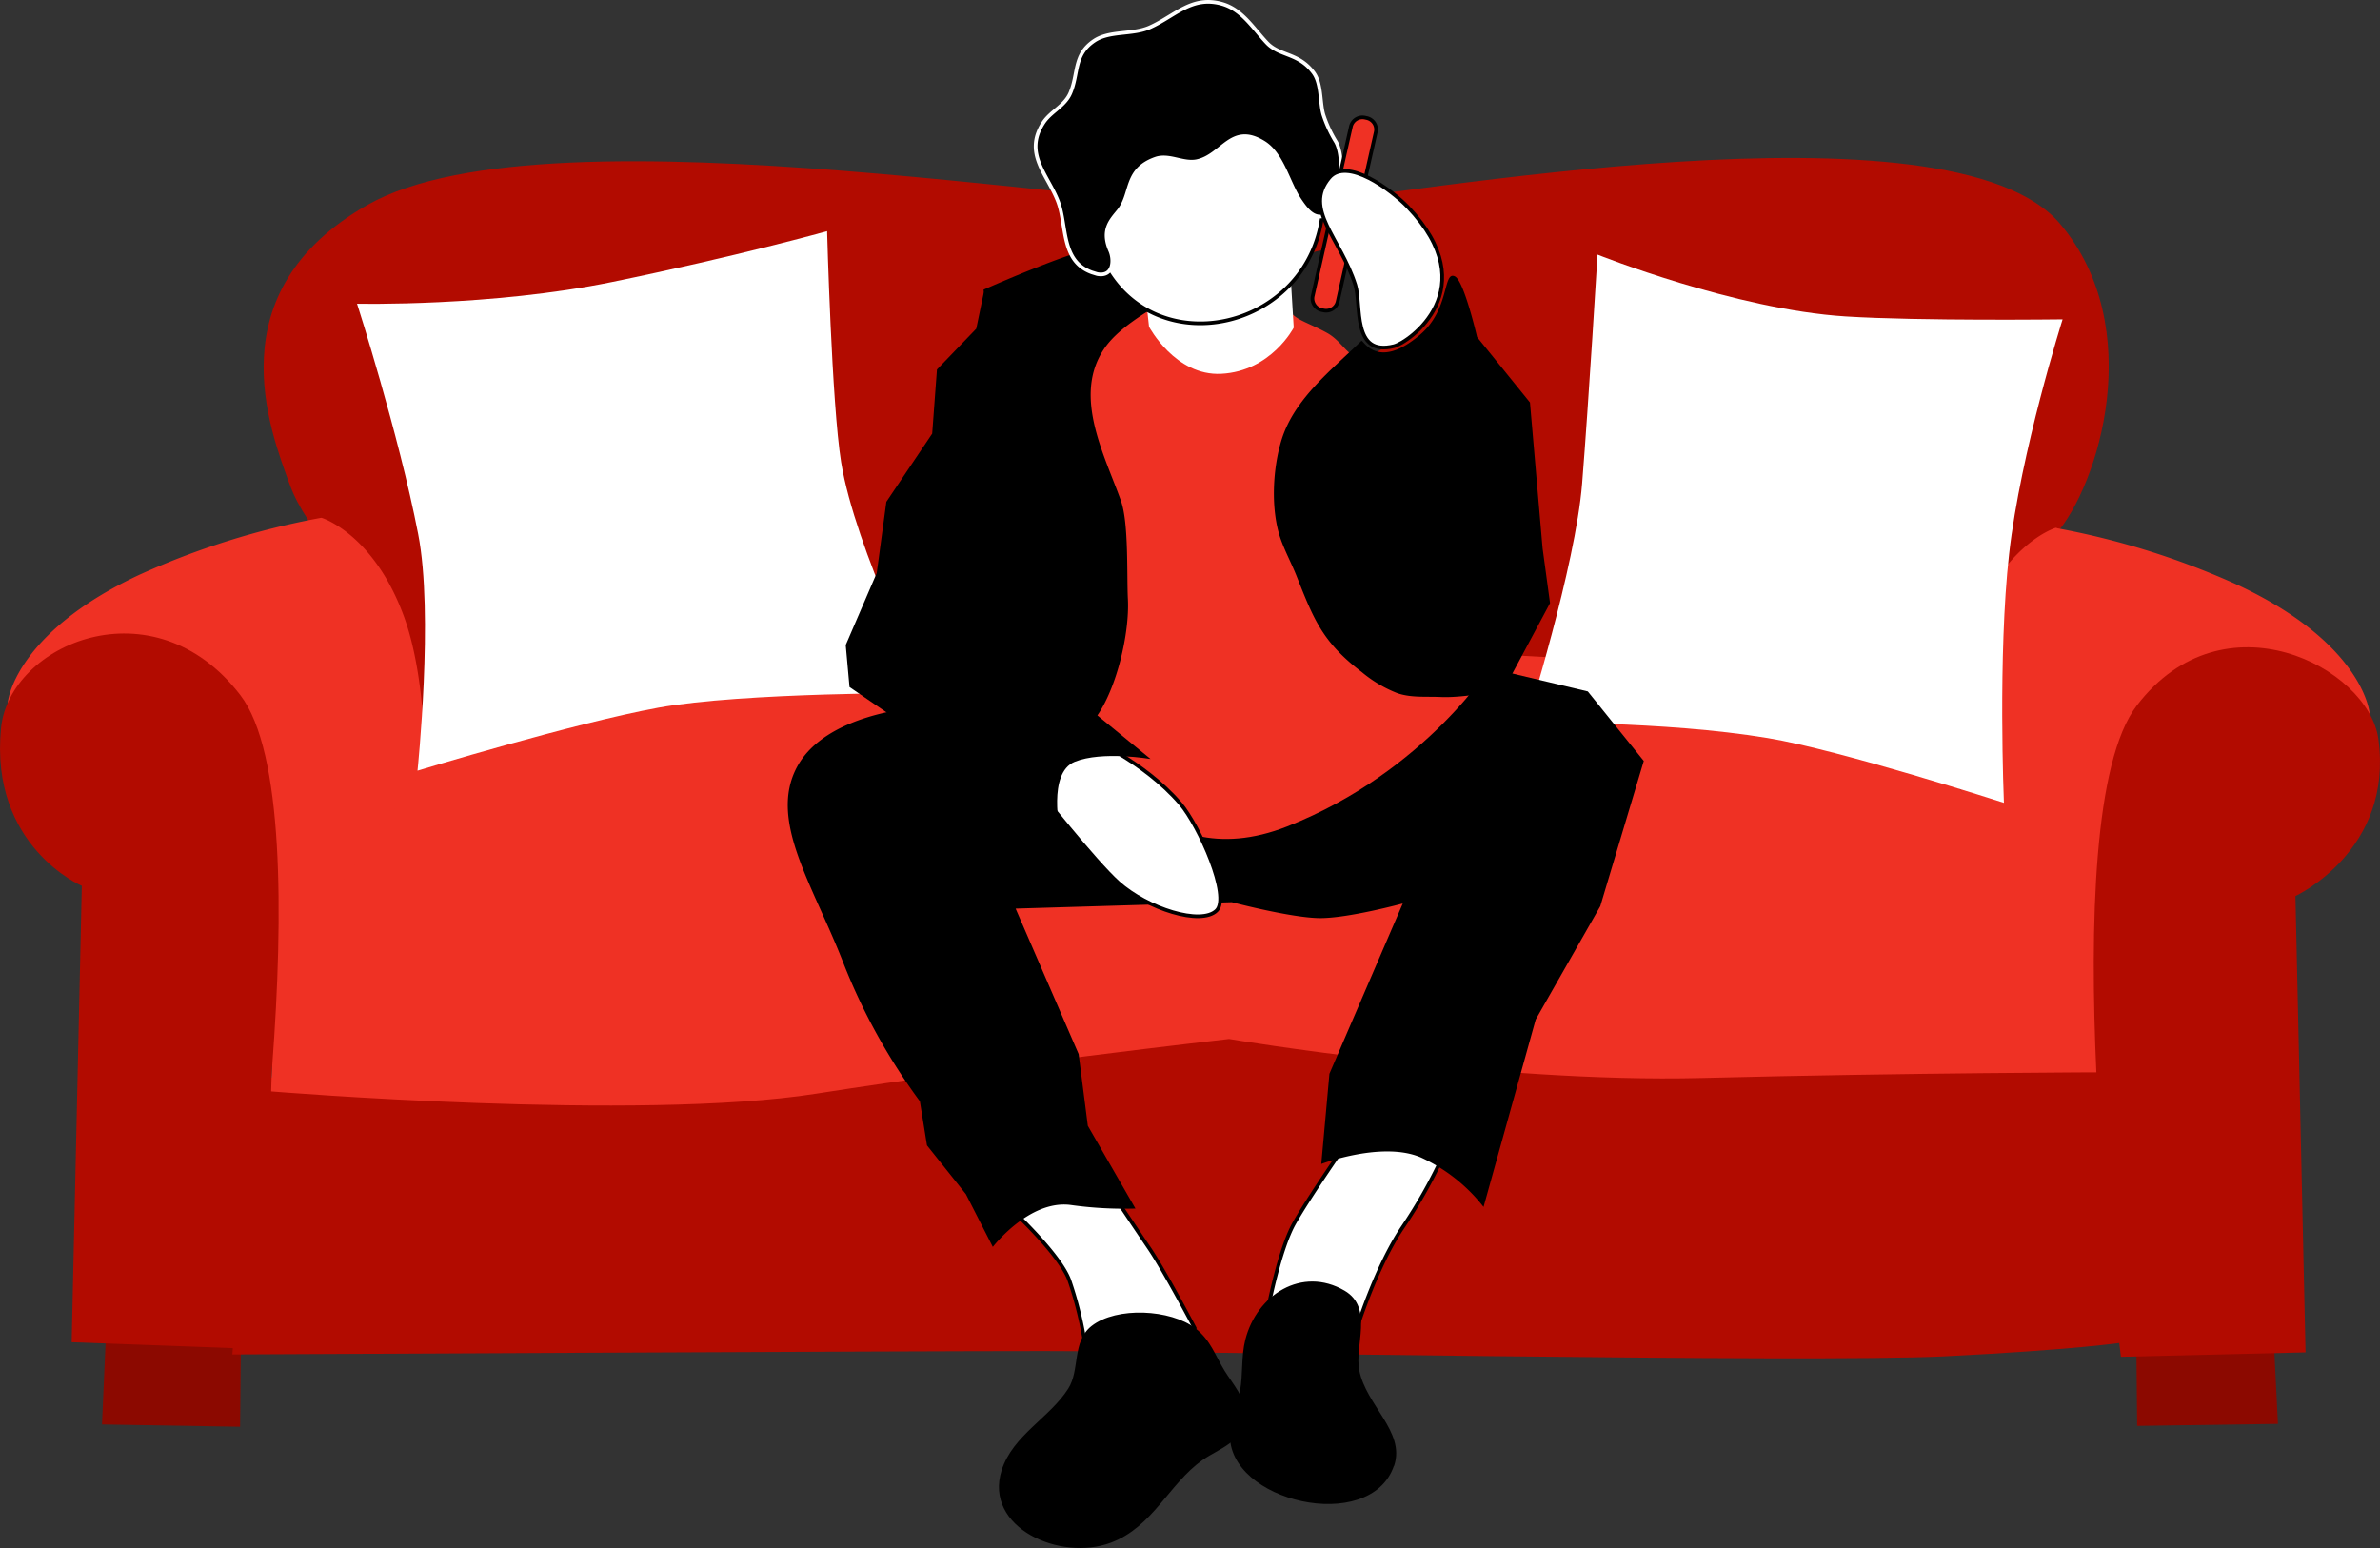
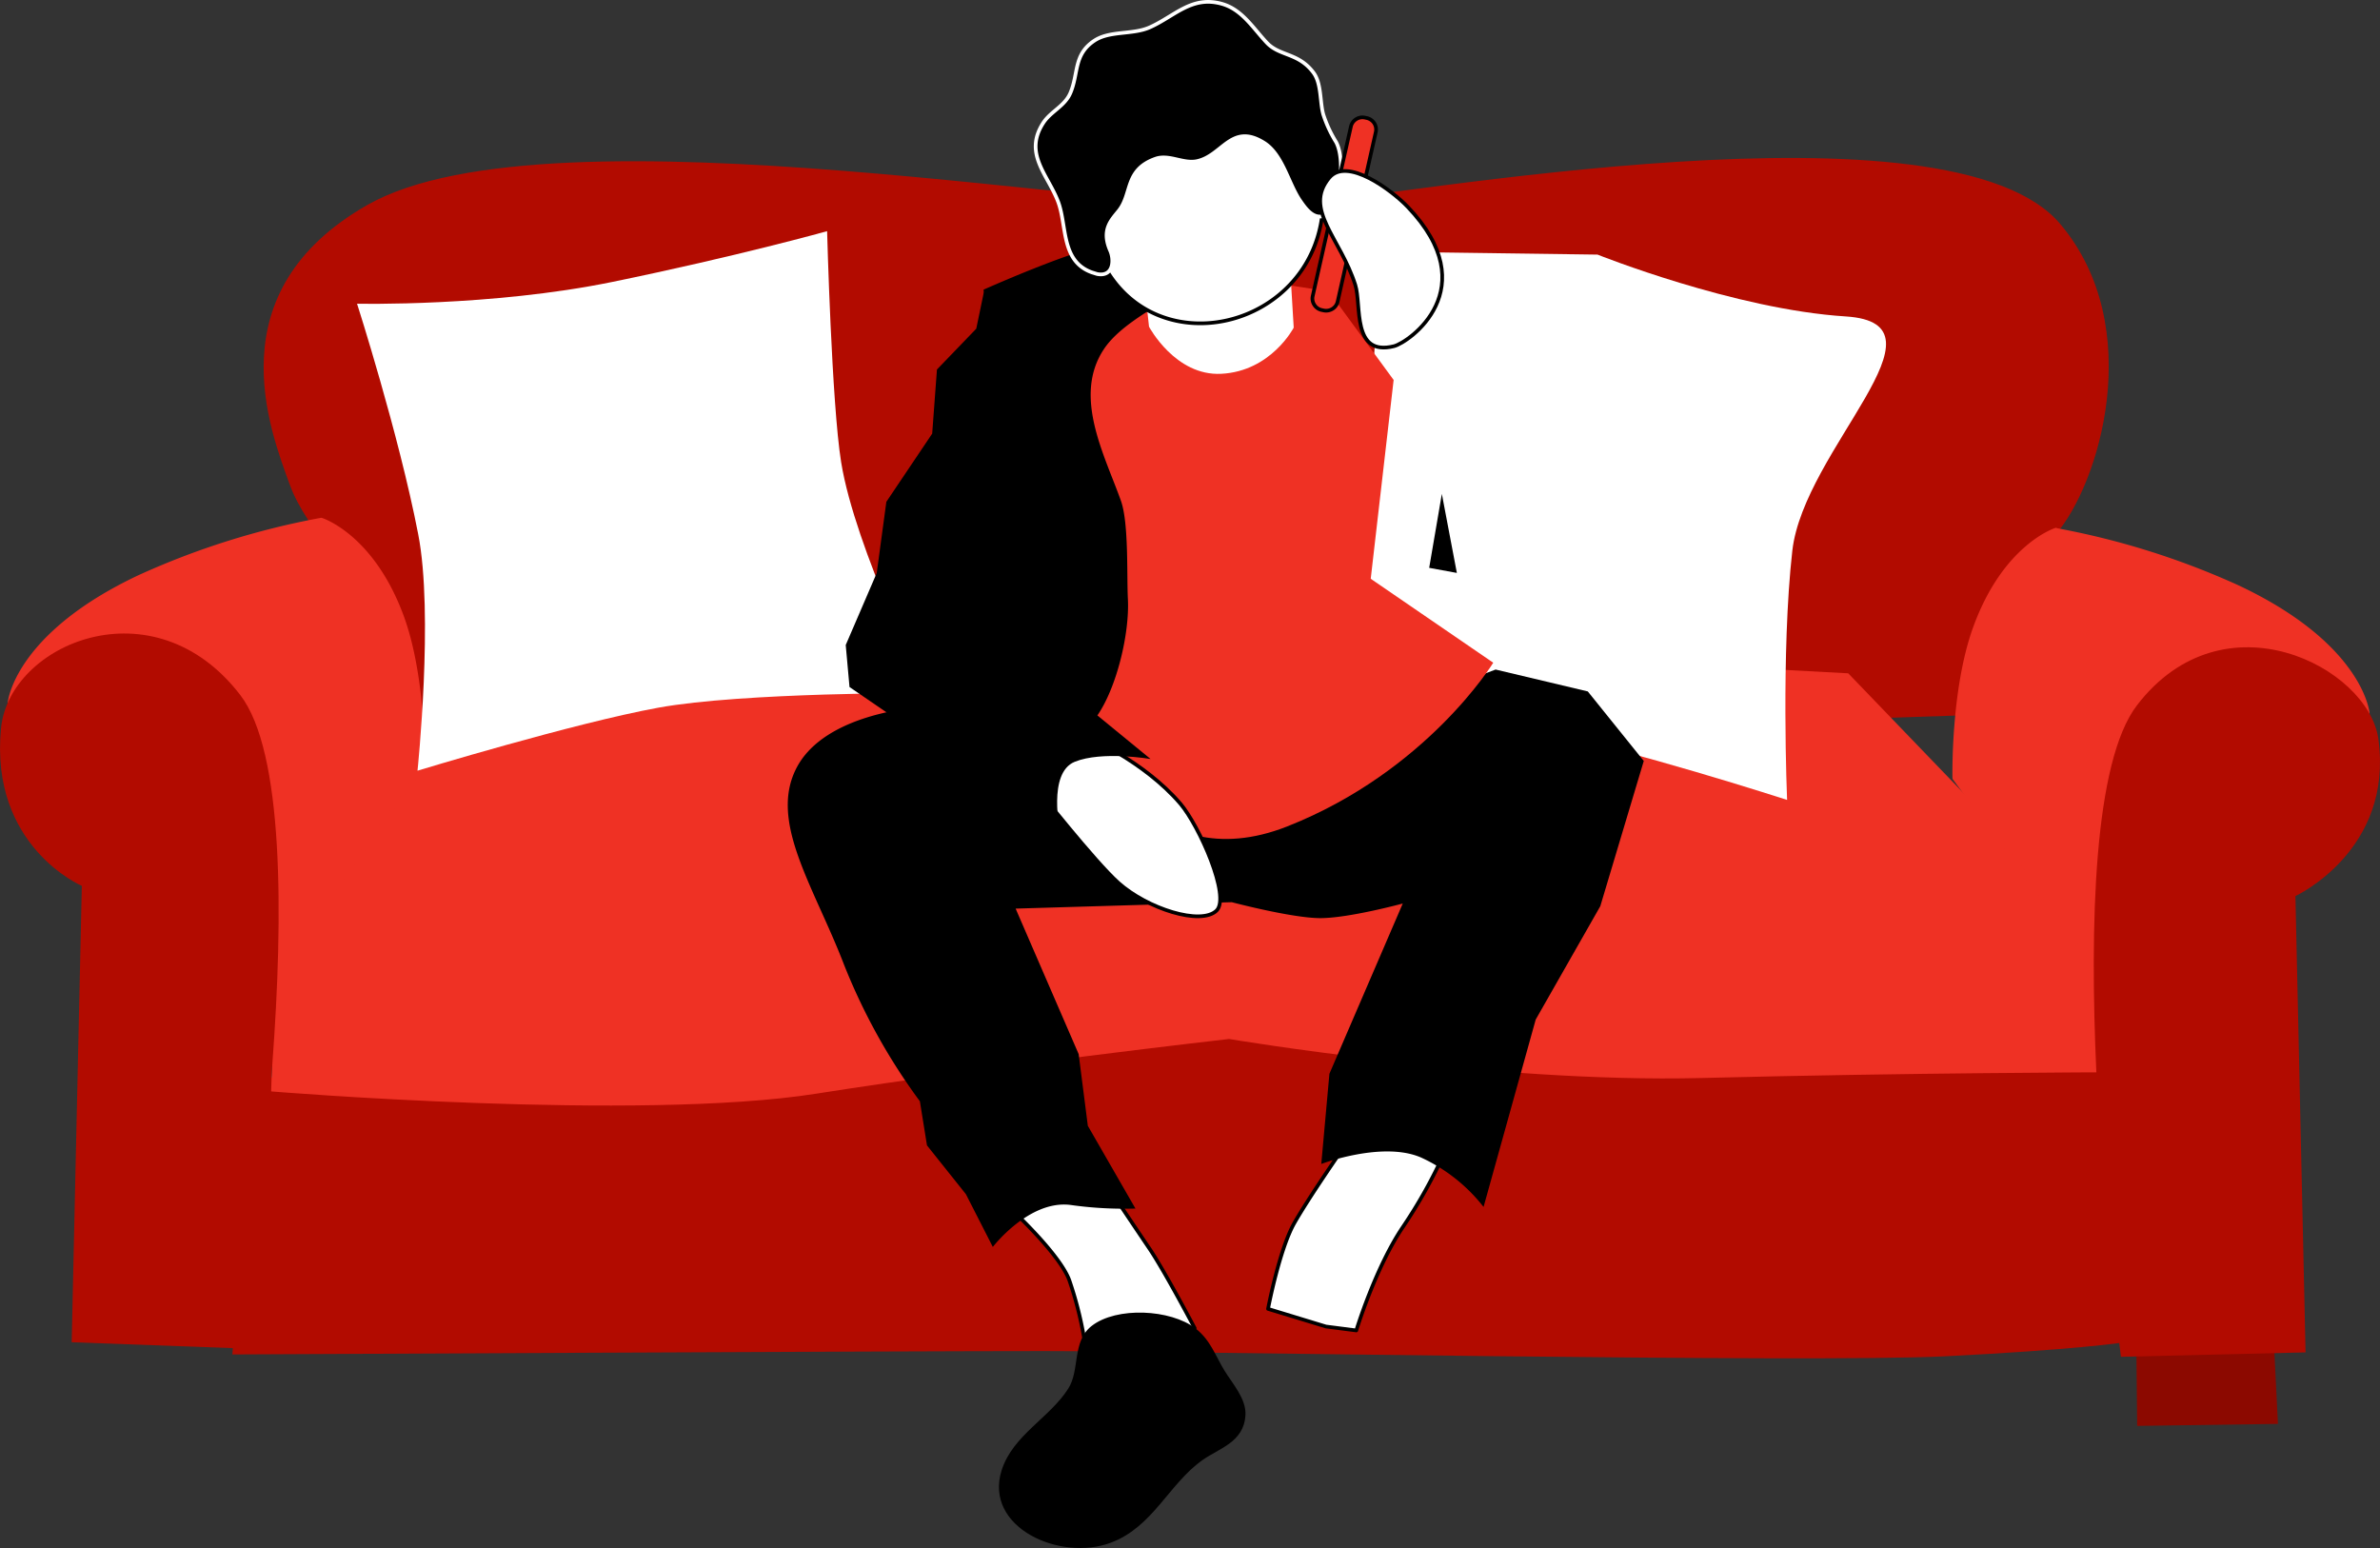
<svg xmlns="http://www.w3.org/2000/svg" viewBox="0 0 415.34 270.14">
  <rect x="0" y="0" width="415.34" height="270.14" fill="#333333" stroke="none" />
  <defs>
    <style>.cls-1{fill:#8c0900;}.cls-1,.cls-10,.cls-11,.cls-2,.cls-3,.cls-4,.cls-5,.cls-6,.cls-7,.cls-8,.cls-9{fill-rule:evenodd;}.cls-2{fill:#b20b00;}.cls-11,.cls-3,.cls-4{fill:#ef3124;}.cls-4{stroke:#ef3124;}.cls-10,.cls-11,.cls-4,.cls-6,.cls-8{stroke-linecap:round;stroke-linejoin:round;stroke-width:0.64px;}.cls-5,.cls-6{fill:#fff;}.cls-11,.cls-6,.cls-8{stroke:#000;}.cls-9{fill:#232323;}.cls-10{stroke:#fff;}</style>
  </defs>
  <title>Ресурс 133</title>
  <g id="Слой_2" data-name="Слой 2">
    <g id="Слой_1-2" data-name="Слой 1">
      <g id="Слой6">
-         <path class="cls-1" d="M18.52,232.24l-.72,16.34,24.1.4.17-18.92" />
        <path class="cls-1" d="M396.8,233.81l.73,14.67-24.57.35-.17-17" />
        <path class="cls-2" d="M44.38,188.25l-3.83,48.11s119.07-.6,141.73-.59,134.08,2.06,157,.92,31.21-2.41,31.21-2.41L369,186.5,212.79,176.19,44.38,188.25Z" />
        <path class="cls-2" d="M62.54,100.76S53.6,93,50.52,84.45c-3.35-9.34-13.1-33.54,13.66-48.72C96.33,17.5,200.59,38.11,223.34,36s117-19.63,136.2,3.09c15.19,18,6.78,45.54-.85,54.22-6.35,7.21-6.3,3.41-9.94,14.77s-5.22,16.72-5.22,16.72L118,132.21l-55.64,9,.2-40.47Z" />
        <path class="cls-3" d="M80.3,124.56,48,168.1l-.68,22.36s64.2,5.27,95.09.4,72.08-9.55,72.08-9.55,45.87,7.74,82.45,6.81,71.37-1,71.37-1l.34-21.72L322.54,117.5l-108.86-5.85L80.3,124.56Z" />
        <path class="cls-4" d="M56.07,90.68a135.94,135.94,0,0,0-31.8,10c-21.65,10.22-22.61,22-22.61,22L44.48,174,73.8,134s.35-15.39-3.59-26.26C65,93.43,56.07,90.68,56.07,90.68Z" />
        <path class="cls-4" d="M358.79,92.47a135.83,135.83,0,0,1,31.8,10c21.65,10.21,22.61,22,22.61,22l-42.82,51.25-29.33-39.92s-.35-15.39,3.6-26.26c5.21-14.35,14.14-17.11,14.14-17.11Z" />
        <path class="cls-2" d="M12.51,234.21l1.77-79.62S-1.85,147.71.18,127.06c1.44-14.68,26.59-25.53,41.76-5.76s-.21,114-.21,114l-29.22-1.07Z" />
        <path class="cls-2" d="M402.35,236l-1.77-79.63s17.18-7.93,14.47-27.44c-1.73-12.48-27-25.62-42.13-5.84s-2.79,113.68-2.79,113.68Z" />
        <path class="cls-5" d="M62.31,53s23.38.53,44.49-3.79c21.88-4.49,37.54-8.87,37.54-8.87s.8,30.13,2.45,40.32c2.44,15.09,15,40.27,15,40.27s-32.18-.11-46.87,2.56-42.06,11-42.06,11,2.86-27.38.11-41.32C69.57,75.64,62.31,53,62.31,53Z" />
-         <path class="cls-5" d="M278.79,44.43S302.71,54,322.11,55.22c13.07.82,37.84.51,37.84.51s-7.33,23.18-9.33,40.91-.91,43.46-.91,43.46-28.53-9.21-41.25-11.31c-18.06-3-42.1-2.67-42.1-2.67s8.58-27.26,9.74-41.75,2.69-39.94,2.69-39.94Z" />
+         <path class="cls-5" d="M278.79,44.43S302.71,54,322.11,55.22s-7.33,23.18-9.33,40.91-.91,43.46-.91,43.46-28.53-9.21-41.25-11.31c-18.06-3-42.1-2.67-42.1-2.67s8.58-27.26,9.74-41.75,2.69-39.94,2.69-39.94Z" />
      </g>
      <path class="cls-6" d="M177,211.53s7.95,7.41,9.6,11.85a64,64,0,0,1,2.57,10l10.67,2.23,8.65-3.83s-5.26-10-7.94-13.95-7.93-11.81-7.93-11.81" />
      <path class="cls-6" d="M234.37,200.41s-5.85,8.39-8.48,13-4.6,15-4.6,15l10.11,3.08,5.29.68s3.32-10.91,8.1-18a87.26,87.26,0,0,0,7.27-13" />
      <path class="cls-7" d="M176.55,92l-9.44,17,17.47,12.94L185,101Z" />
      <path class="cls-8" d="M209.69,254.52c2.86-2.05,7.1-3.05,7.34-7.59.15-2.7-2.2-5.29-3.57-7.51-1.67-2.72-2.45-5.33-5-7.33-4.26-3.31-13.57-3.75-17.77-.44-3.32,2.61-1.87,7.52-4,10.85-3.22,5.1-9.67,8.16-11.58,14.15-3.09,9.69,10,15.51,18.64,12.26,7.26-2.73,9.94-10.12,15.92-14.39Z" />
-       <path class="cls-8" d="M243,255.65c1.91-5.7-4.87-10.21-6.11-16.47-.87-4.4,2.48-10.83-2.42-13.68-7.21-4.2-14.88.71-16.83,8.34-.75,2.93-.38,6-.93,8.95-.45,2.43-1.61,4.84-1.74,7.32-.63,11.62,24.07,17.32,28,5.54Z" />
      <path class="cls-7" d="M160.07,123.48s-16,1-21,10.4,2.89,20.65,8.16,34.3a105.8,105.8,0,0,0,13.3,24l1.24,7.7,6.79,8.51,4.7,9.21s6.32-8.23,13.54-7.33a66.76,66.76,0,0,0,11.35.63l-8.31-14.44-1.6-12.51-11-25.39,37.72-1.12s10.37,2.74,15.34,2.78,14.5-2.55,14.5-2.55L232,187.38l-1.42,15.74S241.29,199.07,248,202a29.42,29.42,0,0,1,10.9,8.62L268,177.92l11.27-19.78,7.59-25.35-9.77-12.13L261,116.84l-22.93,8.64-26.51,3.77" />
      <path class="cls-3" d="M243.18,66.27,231.89,50.85l-19.52-3-24.08,10,.94,49.24.57,21.61s10.5,25.14,34.86,15.51,35.93-28.56,35.93-28.56L239.21,101l4-34.72Z" />
      <path class="cls-6" d="M181,137.63s10,12.7,14.18,16.44c5.07,4.52,14.39,7.48,17.12,4.84,2.5-2.42-3-14.76-6.31-18.66-6.45-7.51-16.2-11.59-16.2-11.59" />
      <path class="cls-7" d="M192.64,42.86c-5.67.85-21,7.69-21,7.69l2,19-.52,17.1,4.89,15.1,3.37,10.27a59.17,59.17,0,0,0,1.73,8.74c.86,2.47,2.59,4.92,5.39,5.27,2.4.3,1.63.72,2.88-1,3.48-4.91,5.77-14.48,5.45-20.52-.21-4.11.17-13.19-1.2-17.08-2.84-8-8.45-18.24-3-26.48,2.41-3.66,7.47-6.49,11.09-8.77" />
      <path class="cls-7" d="M171.72,50.87l-1.35,6.49-6.86,7.12-.83,11.19-8,11.9L153,100l-5.41,12.56.66,7.33L185,145.06s-2.23-10.18,2.55-12.12,13.24-.49,13.24-.49l-30.67-25.12L176,95.15l-2.06-7L175.17,71Z" />
-       <path class="cls-9" d="M236.16,45.66c-3.86-4.15-11.13-1.43-11.6,4-.54,6.22,1.63,5.48,7,8.42,3.78,2.09,3.88,6.48,9.41,2.93a12.73,12.73,0,0,0,2.13-1.82c1.94-2,2.7-4.69,3.82-7.12" />
-       <path class="cls-7" d="M237.57,59.49c-5.18,5.06-11.58,10-13.86,17.07-1.62,5.07-2,12.36-.24,17.43.78,2.23,1.91,4.3,2.78,6.49,3,7.57,4.52,11.58,11.43,16.83a22.22,22.22,0,0,0,6.24,3.68c2.42.8,4.93.53,7.43.64,4.34.21,11.07-1.27,11.07-1.27l8.08-15.11-1.3-9.56L267,70.23l-9.23-11.41s-2.28-9.88-3.89-10.6c-2.09-.95-.85,5.71-6,10.14-7.6,6.51-10,.81-10.29,1.13Z" />
      <path class="cls-7" d="M251.62,86.19l-2.21,12.9,4.83.89-2.62-13.79Z" />
      <path class="cls-5" d="M200,52.27l.52,4.74s4.58,8.65,12.62,8.22c8.69-.45,12.63-8.05,12.63-8.05l-.7-11.68" />
      <g id="Слой5">
        <path class="cls-6" d="M191.55,44c8.49,20.88,38.71,13.73,39.36-8.7a18.81,18.81,0,0,0-2.06-9.12c-2.18-4.4-6.08-7.43-9.91-10.17-5.56-4-8.92-4.54-15.82-3.94" />
        <path class="cls-10" d="M191.47,47.82c2.86.54,3-2.46,2.26-4.11-1.57-3.6.18-5.29,1.5-6.93,2.4-3,1-7.18,6.45-9.09,2.34-.81,4.8.93,7.2.43,4.44-.94,6-6.7,11.59-3.28,3.34,2,4.33,7.11,6.42,10.17.94,1.37,2.36,3.37,4.28,2.61,2.56-1,3.76-9.57,2-12.82A21.89,21.89,0,0,1,230.94,20c-.62-2.15-.3-5.38-1.69-7.28-2.61-3.54-5.91-2.89-8.13-5.22C218.74,5,216.81,1.72,213.34.7,208-.86,205.07,2.8,200.63,4.78c-3,1.33-7,.52-9.69,2.34-3.64,2.45-2.68,5.68-4.16,9.14-1,2.3-3.45,3.19-4.75,5.23-3.43,5.35.83,9,2.61,13.68,1.6,4.22.46,10.4,5.9,12.36l.93.29Z" />
      </g>
      <path class="cls-11" d="M240.09,23.06a2.06,2.06,0,0,0-.26-1.55,2.1,2.1,0,0,0-1.29-.91l-.33-.07a2.07,2.07,0,0,0-2.46,1.55c-1.35,6-5.32,23.58-6.66,29.56a2,2,0,0,0,.27,1.55,2,2,0,0,0,1.29.91l.32.07a2.08,2.08,0,0,0,1.56-.27,2,2,0,0,0,.91-1.29C234.78,46.64,238.75,29,240.09,23.06Z" />
      <path class="cls-6" d="M243.28,60.41c-7.41,1.85-5.64-7.16-6.76-10.68-2.6-8.21-9.1-13.21-4.56-18.69,3.1-3.75,11,2.22,13.71,5.07,13.65,14.31.18,23.65-2.39,24.3Z" />
    </g>
  </g>
</svg>